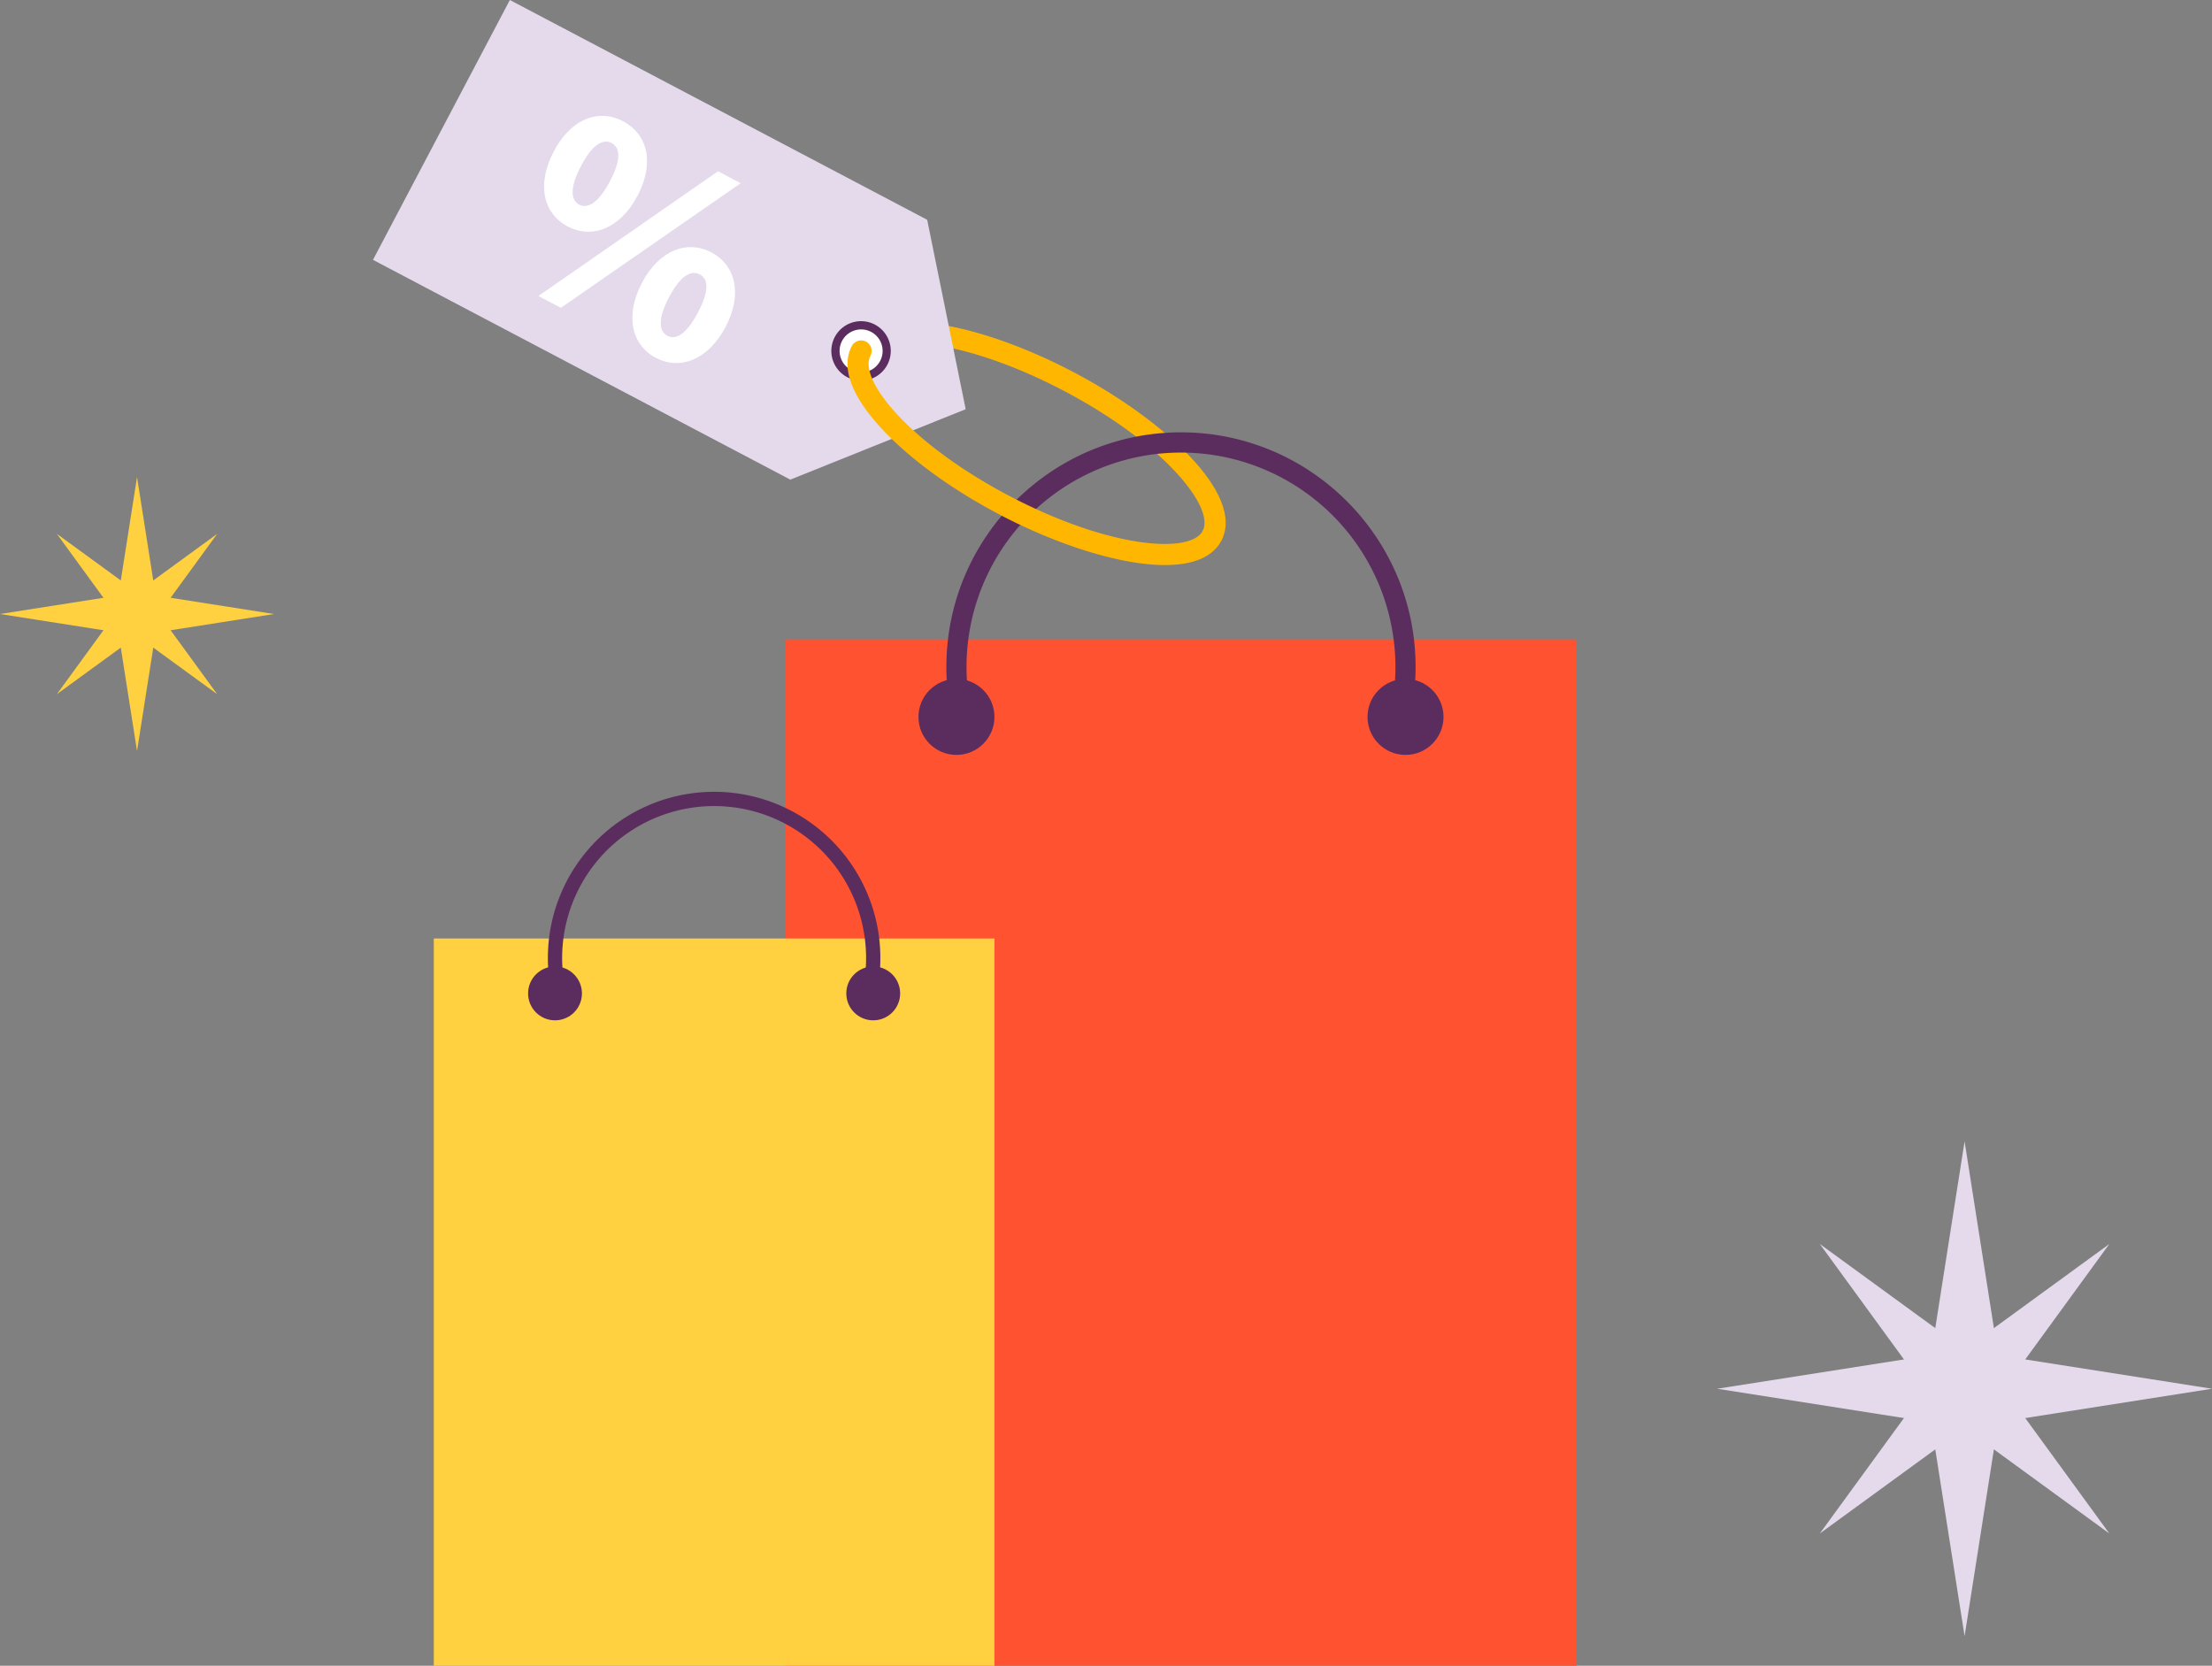
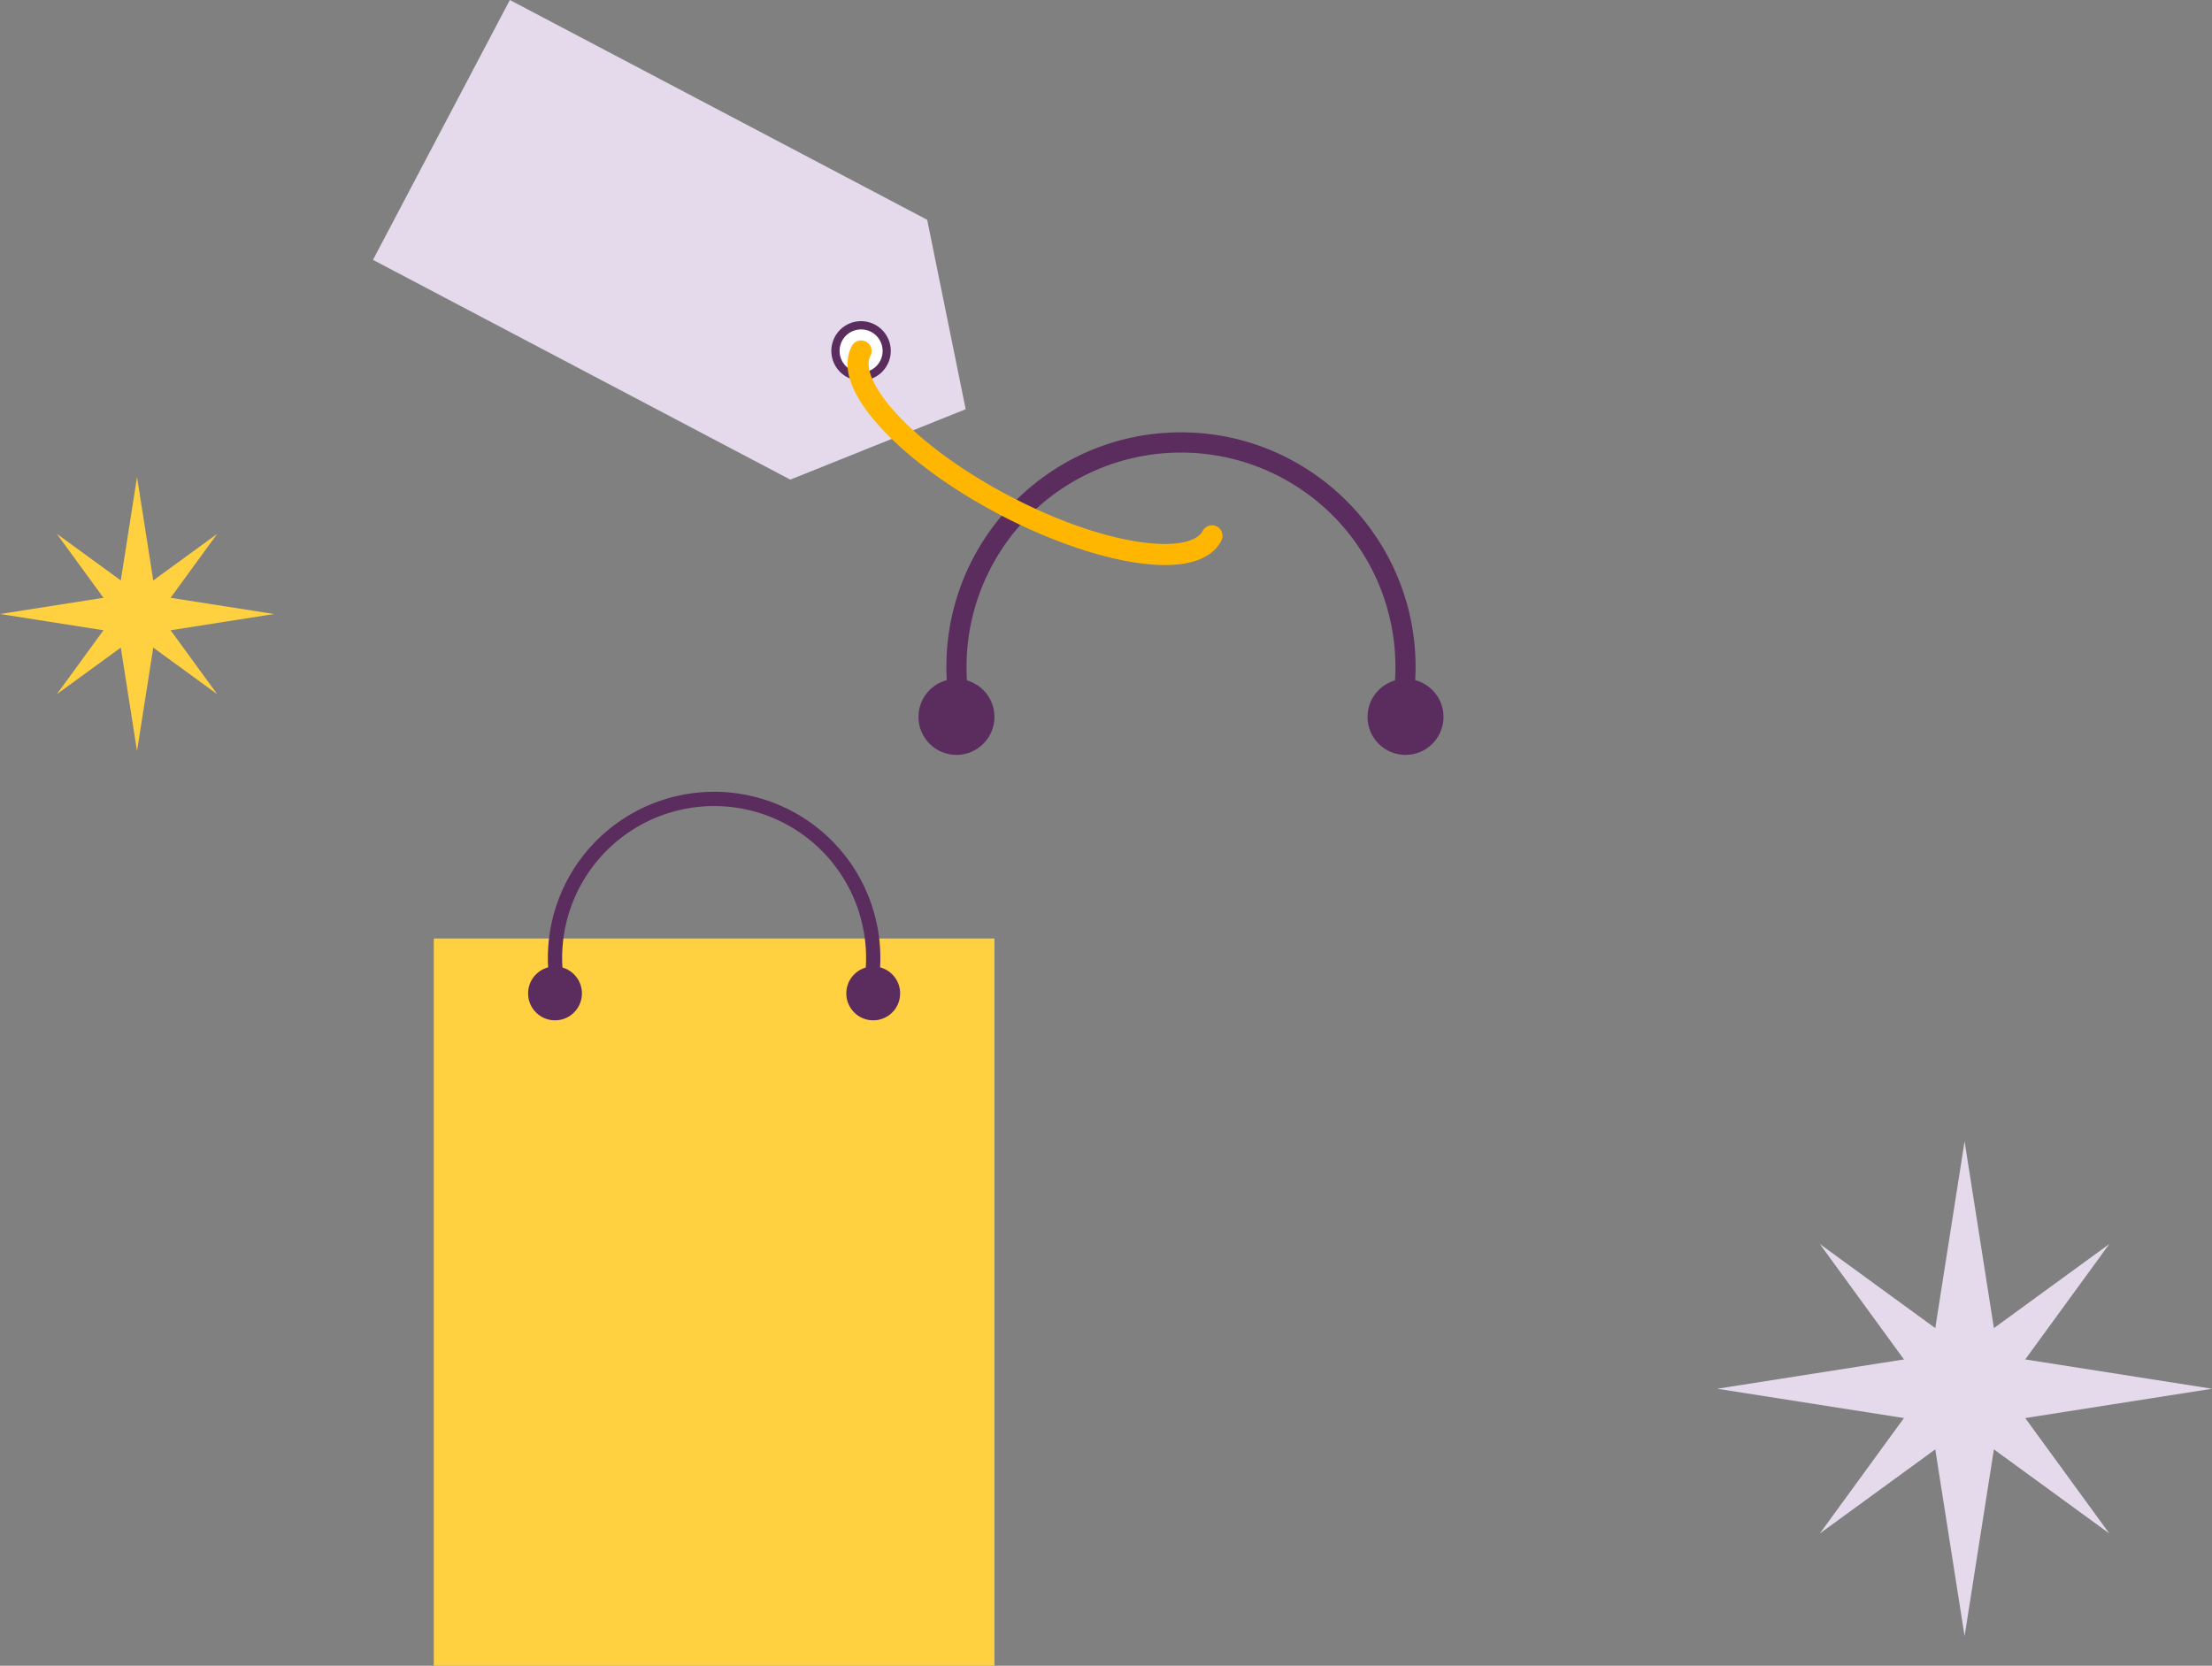
<svg xmlns="http://www.w3.org/2000/svg" viewBox="0 0 1291.369 972.537">
  <rect x="0" y="0" width="1291.369" height="972.537" fill="#808080" stroke="none" />
  <g data-name="图层 2">
    <g data-name="图层 1">
-       <path d="M713.027,315.667l-10.879-5.73c3.648-6.928-2.2-19.721-15.657-34.221-15.3-16.5-38.471-33.343-65.233-47.438S567.5,204.61,545.24,201.321c-19.568-2.889-33.428-.48-37.076,6.448l-10.879-5.729c4.51-8.564,16.8-17.751,49.752-12.882,23.6,3.486,51.992,13.516,79.952,28.241C679.282,244.941,727.208,288.742,713.027,315.667Z" style="fill:#ffb600">
-      </path>
      <polygon points="217.748 151.708 297.65 0 541.287 128.319 563.766 238.91 461.385 280.027 217.748 151.708" style="fill:#e4daeb">
     </polygon>
      <circle cx="502.724" cy="204.904" r="14.935" style="fill:#fff">
     </circle>
-       <path d="M502.7,222.205a17.345,17.345,0,1,1,5.141-.784A17.2,17.2,0,0,1,502.7,222.205Zm.036-29.884a12.613,12.613,0,0,0-11.144,6.722,12.561,12.561,0,1,0,11.144-6.722Z" style="fill:#5b2c5e">
+       <path d="M502.7,222.205a17.345,17.345,0,1,1,5.141-.784Zm.036-29.884a12.613,12.613,0,0,0-11.144,6.722,12.561,12.561,0,1,0,11.144-6.722Z" style="fill:#5b2c5e">
     </path>
-       <path d="M419.2,99.991l13.245,6.976-105,72.751-13.114-6.907ZM323.272,88.446C333.461,69.1,349.6,63.334,363.755,70.789s18.66,24.093,8.47,43.44-26.665,25.433-40.818,17.979S313.082,107.794,323.272,88.446Zm32.852,17.3c7.112-13.5,5.474-19.841.929-22.235s-10.7-.161-17.81,13.344-5.679,20.231-1.134,22.624S349.01,119.253,356.124,105.749Zm18.636,59.41c10.191-19.348,26.528-25.174,40.552-17.787s18.461,24.153,8.271,43.5-26.665,25.434-40.688,18.048S364.571,184.507,374.76,165.159Zm32.722,17.235c7.182-13.634,5.6-19.774,1.06-22.167s-10.759-.359-17.941,13.276c-7.112,13.5-5.48,20.169-.935,22.563S400.37,195.9,407.482,182.394Z" style="fill:#fff">
-      </path>
-       <rect x="458.505" y="373.302" width="461.91" height="599.235" style="fill:#ff5230">
-      </rect>
      <circle cx="558.377" cy="418.556" r="22.183" style="fill:#5b2c5e">
     </circle>
      <circle cx="820.543" cy="418.556" r="22.183" style="fill:#5b2c5e">
     </circle>
      <path d="M823.8,416.054l-11.535-2.279a125.2,125.2,0,1,0-245.618,0l-11.535,2.279a137.949,137.949,0,0,1-2.617-26.675c0-75.521,61.44-136.961,136.961-136.961s136.961,61.44,136.961,136.961A137.949,137.949,0,0,1,823.8,416.054Z" style="fill:#5b2c5e">
     </path>
      <rect x="253.244" y="547.911" width="327.316" height="424.626" style="fill:#ffd03f">
     </rect>
      <circle cx="324.015" cy="579.979" r="15.719" style="fill:#5b2c5e">
     </circle>
      <circle cx="509.789" cy="579.979" r="15.719" style="fill:#5b2c5e">
     </circle>
      <path d="M512.1,578.206l-8.174-1.615a88.721,88.721,0,1,0-174.049,0l-8.173,1.615a97.053,97.053,0,1,1,190.4,0Z" style="fill:#5b2c5e">
     </path>
      <path d="M680.091,329.9c-26.621,0-63.859-12.263-96.769-29.6-27.959-14.726-52.292-32.466-68.516-49.954-22.653-24.417-22.032-39.75-17.521-48.314a6.148,6.148,0,0,1,10.879,5.731c-3.65,6.928,2.2,19.721,15.656,34.221,15.3,16.495,38.47,33.342,65.232,47.438s53.759,23.668,76.019,26.957c19.569,2.889,33.428.479,37.077-6.449a6.148,6.148,0,0,1,10.879,5.73C707.77,325.647,695.771,329.9,680.091,329.9Z" style="fill:#ffb600">
     </path>
      <polygon points="79.998 345.783 126.804 311.677 92.698 358.483 126.804 405.29 79.998 371.184 33.191 405.29 67.298 358.483 33.191 311.677 79.998 345.783" style="fill:#ffd03f">
     </polygon>
      <polygon points="90.851 347.63 159.996 358.483 90.851 369.337 79.998 438.481 69.145 369.337 0 358.483 69.145 347.63 79.998 278.486 90.851 347.63" style="fill:#ffd03f">
     </polygon>
      <polygon points="1146.928 787.859 1231.44 726.278 1169.859 810.79 1231.44 895.302 1146.928 833.721 1062.416 895.302 1123.997 810.79 1062.416 726.278 1146.928 787.859" style="fill:#e4daeb">
     </polygon>
      <polygon points="1166.524 791.194 1291.369 810.79 1166.524 830.386 1146.928 955.231 1127.332 830.386 1002.487 810.79 1127.332 791.194 1146.928 666.349 1166.524 791.194" style="fill:#e4daeb">
     </polygon>
    </g>
  </g>
</svg>